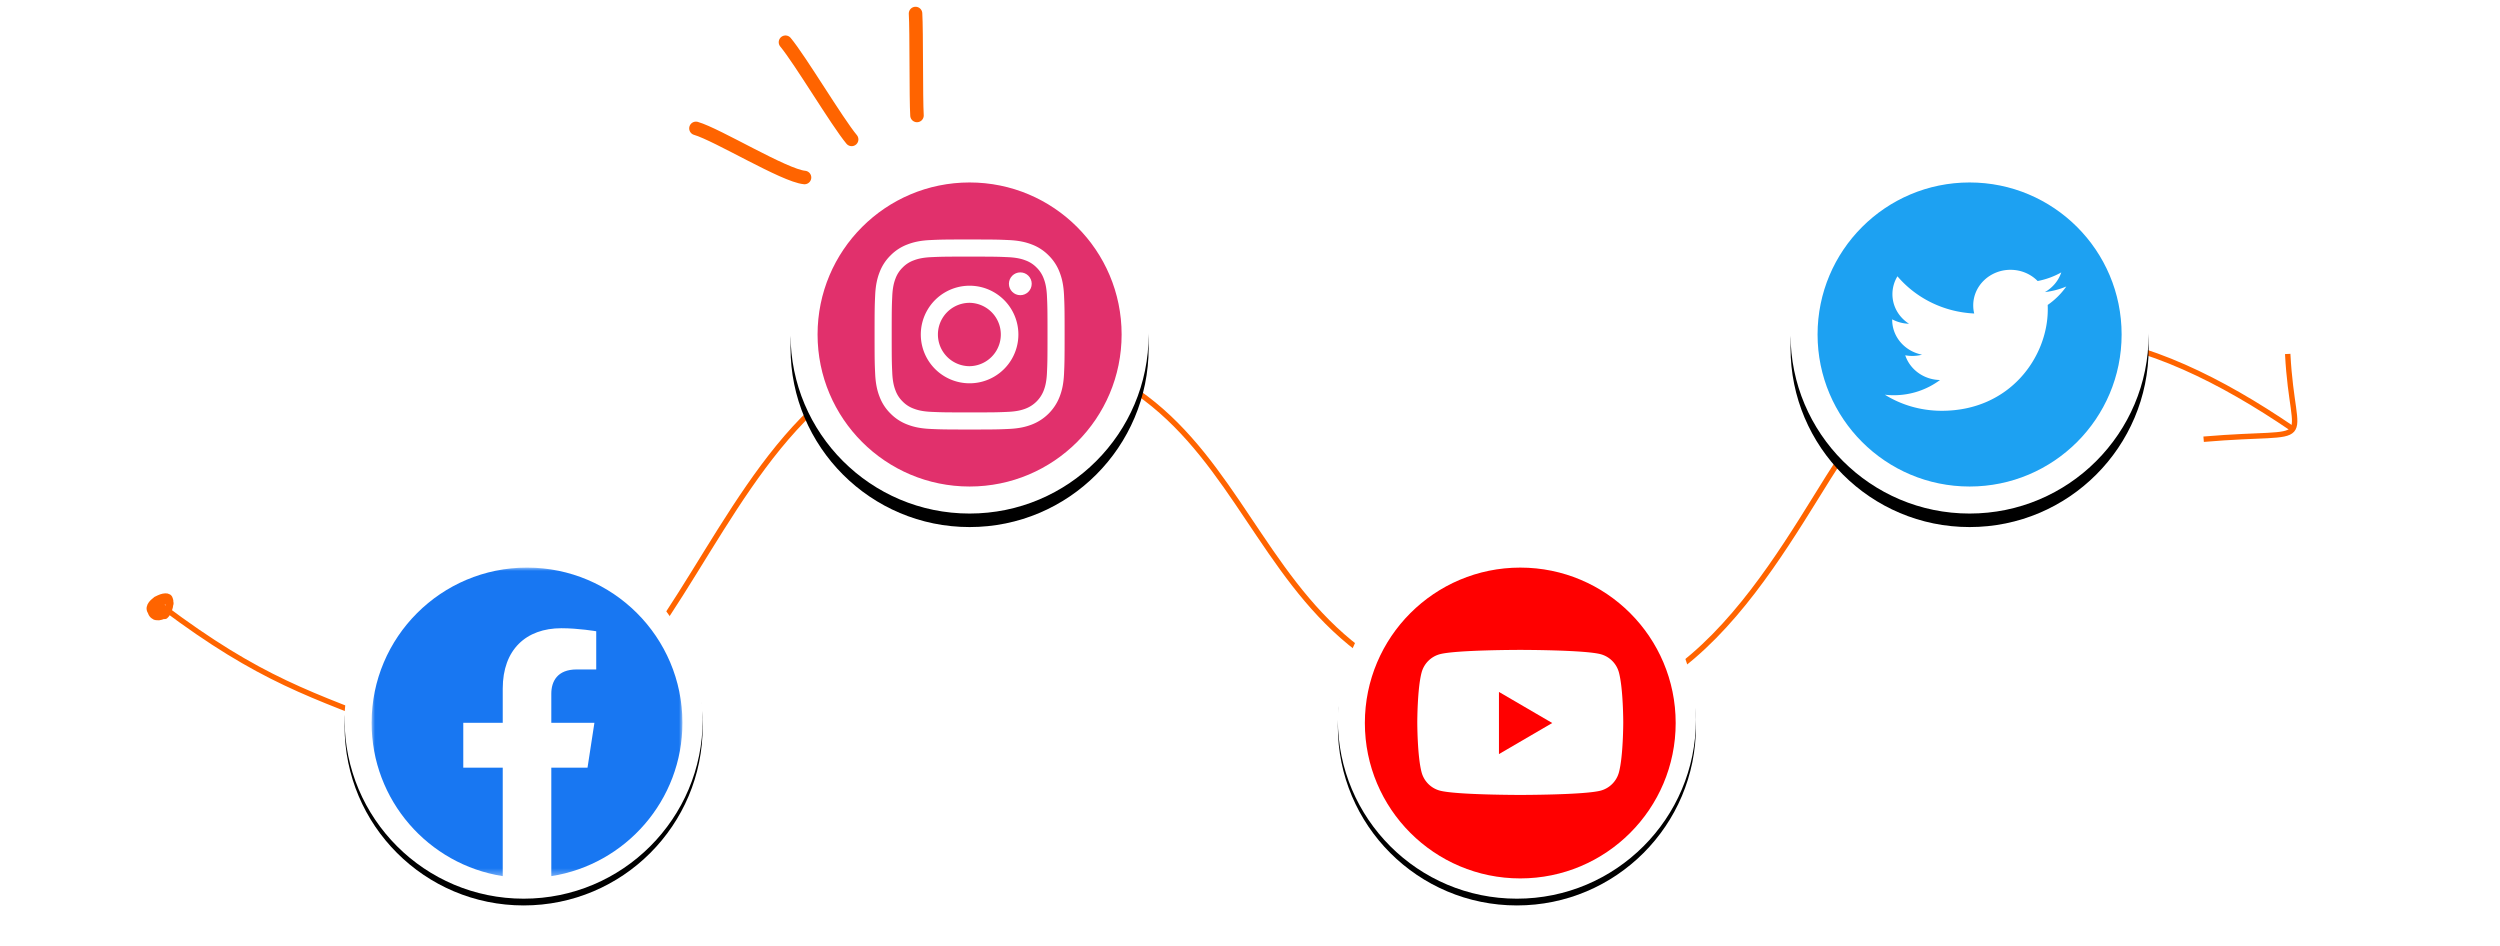
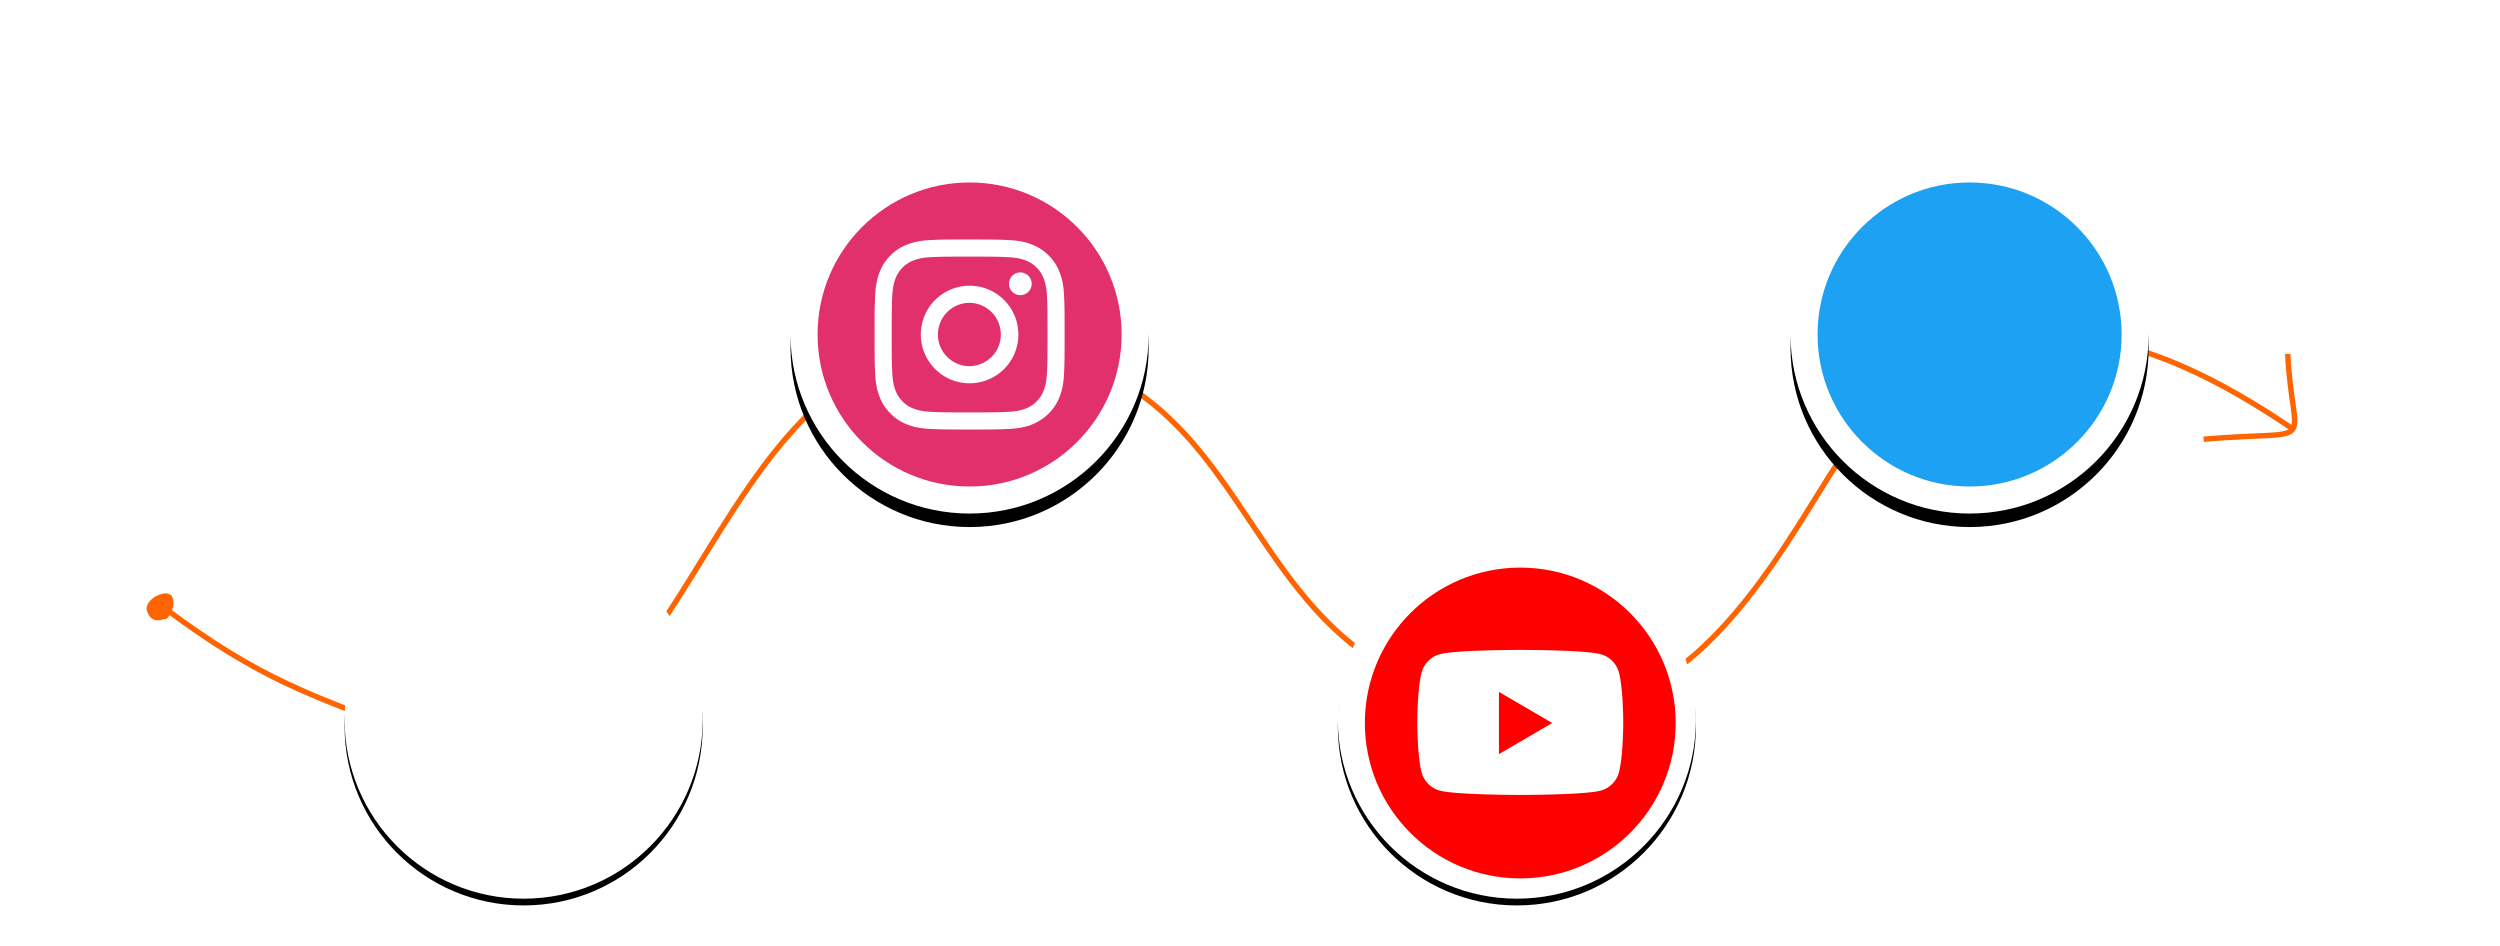
<svg xmlns="http://www.w3.org/2000/svg" xmlns:xlink="http://www.w3.org/1999/xlink" width="370" height="140" viewBox="0 0 370 140">
  <defs>
    <filter x="-6.6%" y="-4.7%" width="113.2%" height="113.2%" filterUnits="objectBoundingBox" id="ptnawma8pa">
      <feOffset dy="1" in="SourceAlpha" result="shadowOffsetOuter1" />
      <feGaussianBlur stdDeviation="1" in="shadowOffsetOuter1" result="shadowBlurOuter1" />
      <feColorMatrix values="0 0 0 0 0.914 0 0 0 0 0.914 0 0 0 0 0.914 0 0 0 0.5 0" in="shadowBlurOuter1" />
    </filter>
    <filter x="-18.9%" y="-15.1%" width="137.7%" height="137.7%" filterUnits="objectBoundingBox" id="4wj46op9le">
      <feOffset dy="2" in="SourceAlpha" result="shadowOffsetOuter1" />
      <feGaussianBlur stdDeviation="3" in="shadowOffsetOuter1" result="shadowBlurOuter1" />
      <feColorMatrix values="0 0 0 0 0.914 0 0 0 0 0.914 0 0 0 0 0.914 0 0 0 0.5 0" in="shadowBlurOuter1" />
    </filter>
    <filter x="-16%" y="-12.3%" width="132.1%" height="132.1%" filterUnits="objectBoundingBox" id="5b18gwre8g">
      <feOffset dy="2" in="SourceAlpha" result="shadowOffsetOuter1" />
      <feGaussianBlur stdDeviation="2.5" in="shadowOffsetOuter1" result="shadowBlurOuter1" />
      <feColorMatrix values="0 0 0 0 0.914 0 0 0 0 0.914 0 0 0 0 0.914 0 0 0 0.5 0" in="shadowBlurOuter1" />
    </filter>
    <filter x="-6.6%" y="-4.7%" width="113.2%" height="113.2%" filterUnits="objectBoundingBox" id="6crtf31ofi">
      <feOffset dy="1" in="SourceAlpha" result="shadowOffsetOuter1" />
      <feGaussianBlur stdDeviation="1" in="shadowOffsetOuter1" result="shadowBlurOuter1" />
      <feColorMatrix values="0 0 0 0 0.914 0 0 0 0 0.914 0 0 0 0 0.914 0 0 0 0.5 0" in="shadowBlurOuter1" />
    </filter>
    <circle id="deovmpxpfb" cx="26.5" cy="26.5" r="26.5" />
    <circle id="4w6i98sr5f" cx="26.5" cy="26.5" r="26.5" />
    <circle id="3u3ihe8z7h" cx="26.5" cy="26.5" r="26.5" />
    <circle id="h6b92bs4ej" cx="26.5" cy="26.5" r="26.5" />
-     <path id="8iqkqf62ec" d="M0 0h46v45.666H0z" />
+     <path id="8iqkqf62ec" d="M0 0h46v45.666z" />
  </defs>
  <g fill="none" fill-rule="evenodd">
    <path d="M24.103 89.814c14.478 10.858 21.868 12.981 35.914 18.447C104 125.375 101 47.505 146.786 50.933c45.786 3.428 31.635 54.02 84.694 54.02 23.52 0 36.287-32.654 44.088-41.383 19.773-22.125 42.714-14.405 63.654-.16" stroke="#FF6400" stroke-width=".8" stroke-linecap="round" />
    <g transform="translate(51 80.005)">
      <use fill="#000" filter="url(#ptnawma8pa)" xlink:href="#deovmpxpfb" />
      <use fill="#FFF" xlink:href="#deovmpxpfb" />
    </g>
    <g transform="translate(55 84.005)">
      <ellipse fill="#FFF" fill-rule="nonzero" cx="23.045" cy="23.491" rx="22.759" ry="22.509" />
      <mask id="n3j2854oqd" fill="#fff">
        <use xlink:href="#8iqkqf62ec" />
      </mask>
-       <path d="M46 22.972C46 10.284 35.702-.002 22.999-.002 10.295-.002-.003 10.284-.003 22.972c0 11.466 8.412 20.97 19.408 22.694V29.612h-5.84v-6.64h5.84V17.91c0-5.757 3.434-8.938 8.688-8.938 2.516 0 5.148.449 5.148.449v5.653h-2.9c-2.857 0-3.748 1.771-3.748 3.588v4.31h6.379l-1.02 6.64h-5.36v16.054C37.59 43.942 46 34.438 46 22.972" fill="#1877F2" fill-rule="nonzero" mask="url(#n3j2854oqd)" />
    </g>
    <g transform="translate(265 23.005)">
      <use fill="#000" filter="url(#4wj46op9le)" xlink:href="#4w6i98sr5f" />
      <use fill="#FFF" xlink:href="#4w6i98sr5f" />
    </g>
    <g fill-rule="nonzero">
      <circle cx="22.5" cy="22.5" r="22.5" fill="#1DA1F2" transform="translate(269 27.005)" />
-       <path d="M287.384 60.797c10.141 0 15.686-8.03 15.686-14.989 0-.23 0-.459-.011-.677a11.03 11.03 0 0 0 2.755-2.731c-.983.415-2.046.699-3.167.83 1.143-.656 2.012-1.682 2.424-2.917-1.063.6-2.241 1.038-3.499 1.278-1.006-1.027-2.435-1.66-4.024-1.66-3.041 0-5.51 2.36-5.51 5.265 0 .416.045.82.148 1.202-4.585-.218-8.643-2.316-11.364-5.506a5.106 5.106 0 0 0-.743 2.644c0 1.824.971 3.441 2.458 4.38a5.609 5.609 0 0 1-2.493-.655v.066c0 2.556 1.898 4.676 4.425 5.167a5.736 5.736 0 0 1-2.493.088c.698 2.097 2.733 3.616 5.145 3.66a11.414 11.414 0 0 1-6.848 2.25c-.446 0-.88-.022-1.315-.077 2.412 1.508 5.316 2.382 8.426 2.382" fill="#FFF" />
    </g>
    <g transform="translate(117 23.005)">
      <use fill="#000" filter="url(#5b18gwre8g)" xlink:href="#3u3ihe8z7h" />
      <use fill="#FFF" xlink:href="#3u3ihe8z7h" />
    </g>
    <g transform="translate(121 27.005)" fill-rule="nonzero">
      <circle fill="#E1306C" cx="22.5" cy="22.5" r="22.5" />
      <g transform="translate(8.438 8.438)" fill="#FFF">
        <path d="M14.063 2.536c3.755 0 4.199.014 5.682.082 1.371.062 2.116.291 2.611.484a4.354 4.354 0 0 1 1.62 1.052 4.354 4.354 0 0 1 1.051 1.619c.193.495.422 1.24.484 2.61.068 1.484.083 1.928.083 5.683s-.015 4.199-.083 5.682c-.062 1.37-.29 2.115-.484 2.611a4.661 4.661 0 0 1-2.668 2.669c-.496.192-1.24.421-2.612.484-1.482.067-1.927.082-5.682.082-3.755 0-4.2-.015-5.683-.082-1.37-.063-2.116-.292-2.611-.484a4.354 4.354 0 0 1-1.619-1.052 4.354 4.354 0 0 1-1.052-1.62c-.193-.495-.422-1.24-.484-2.61-.068-1.483-.082-1.928-.082-5.682 0-3.755.014-4.2.082-5.683.062-1.37.291-2.115.484-2.61a4.354 4.354 0 0 1 1.052-1.62A4.354 4.354 0 0 1 5.771 3.1c.495-.193 1.24-.422 2.611-.484 1.483-.068 1.928-.082 5.683-.082m0-2.534c-3.82 0-4.299.016-5.798.085-1.5.068-2.522.308-3.415.655A6.904 6.904 0 0 0 2.36 2.362 6.903 6.903 0 0 0 .738 4.854C.391 5.747.153 6.77.085 8.267.017 9.763 0 10.245 0 14.064s.016 4.298.085 5.797c.069 1.5.306 2.52.653 3.412a6.903 6.903 0 0 0 1.622 2.49 6.895 6.895 0 0 0 2.492 1.624c.893.347 1.917.585 3.413.653 1.497.068 1.98.085 5.799.085 3.819 0 4.298-.016 5.798-.085 1.5-.068 2.518-.306 3.411-.653a7.186 7.186 0 0 0 4.113-4.114c.348-.893.586-1.916.654-3.413.068-1.496.085-1.979.085-5.797 0-3.82-.016-4.298-.085-5.798s-.306-2.518-.654-3.411a6.894 6.894 0 0 0-1.621-2.49A6.904 6.904 0 0 0 23.273.74C22.38.393 21.356.155 19.86.087 18.363.02 17.882.002 14.063.002L14.065 0z" />
        <path d="M14.063 6.843a7.22 7.22 0 1 0-.001 14.442 7.22 7.22 0 0 0 0-14.442zm0 11.91a4.689 4.689 0 1 1 0-9.378 4.689 4.689 0 0 1 0 9.377z" />
        <circle cx="21.569" cy="6.557" r="1.687" />
      </g>
    </g>
    <g transform="translate(198 80.005)">
      <use fill="#000" filter="url(#6crtf31ofi)" xlink:href="#h6b92bs4ej" />
      <use fill="#FFF" xlink:href="#h6b92bs4ej" />
    </g>
    <g transform="translate(202 84.005)" fill-rule="nonzero">
      <circle fill="red" cx="23" cy="23" r="23" />
      <path d="M37.604 15.531a3.83 3.83 0 0 0-2.695-2.711C32.532 12.179 23 12.179 23 12.179s-9.532 0-11.91.64a3.829 3.829 0 0 0-2.694 2.712c-.637 2.392-.637 7.381-.637 7.381s0 4.99.637 7.382a3.83 3.83 0 0 0 2.695 2.711c2.377.64 11.909.64 11.909.64s9.532 0 11.91-.64a3.83 3.83 0 0 0 2.694-2.711c.637-2.392.637-7.382.637-7.382s0-4.99-.637-7.38" fill="#FFF" />
      <path fill="red" d="M19.846 27.6 27.73 23l-7.885-4.6z" />
    </g>
-     <path d="M119.07 26.27c-2.993-.277-12.883-6.346-16.07-7.27M126.044 20.632c-2.194-2.638-7.6-11.744-9.794-14.382M135.714 17.088c-.158-2.53-.056-12.557-.214-15.088" stroke="#FF6400" stroke-width="2" stroke-linecap="round" />
    <path d="M326.137 65.005c17.56-1.502 13.201 2.031 12.444-12.62" stroke="#FF6400" stroke-width=".8" />
    <path d="M23.82 89.11c-.235.694-1.28 2.573-.705 2.08l1.3-.071c.904-.777 1.022-3.211.218-2.346-.102-.101-.175-.16-.218-.176-.41-.15-.844-.091-1.3.176-2.56 2.755 2.07 3.965 1.976 0-.032-1.365-4.071.616-2.56 1.944 1.285 1.129 4.73-2.85.925-1.445" stroke="#FF6400" stroke-linecap="round" stroke-linejoin="round" />
  </g>
</svg>